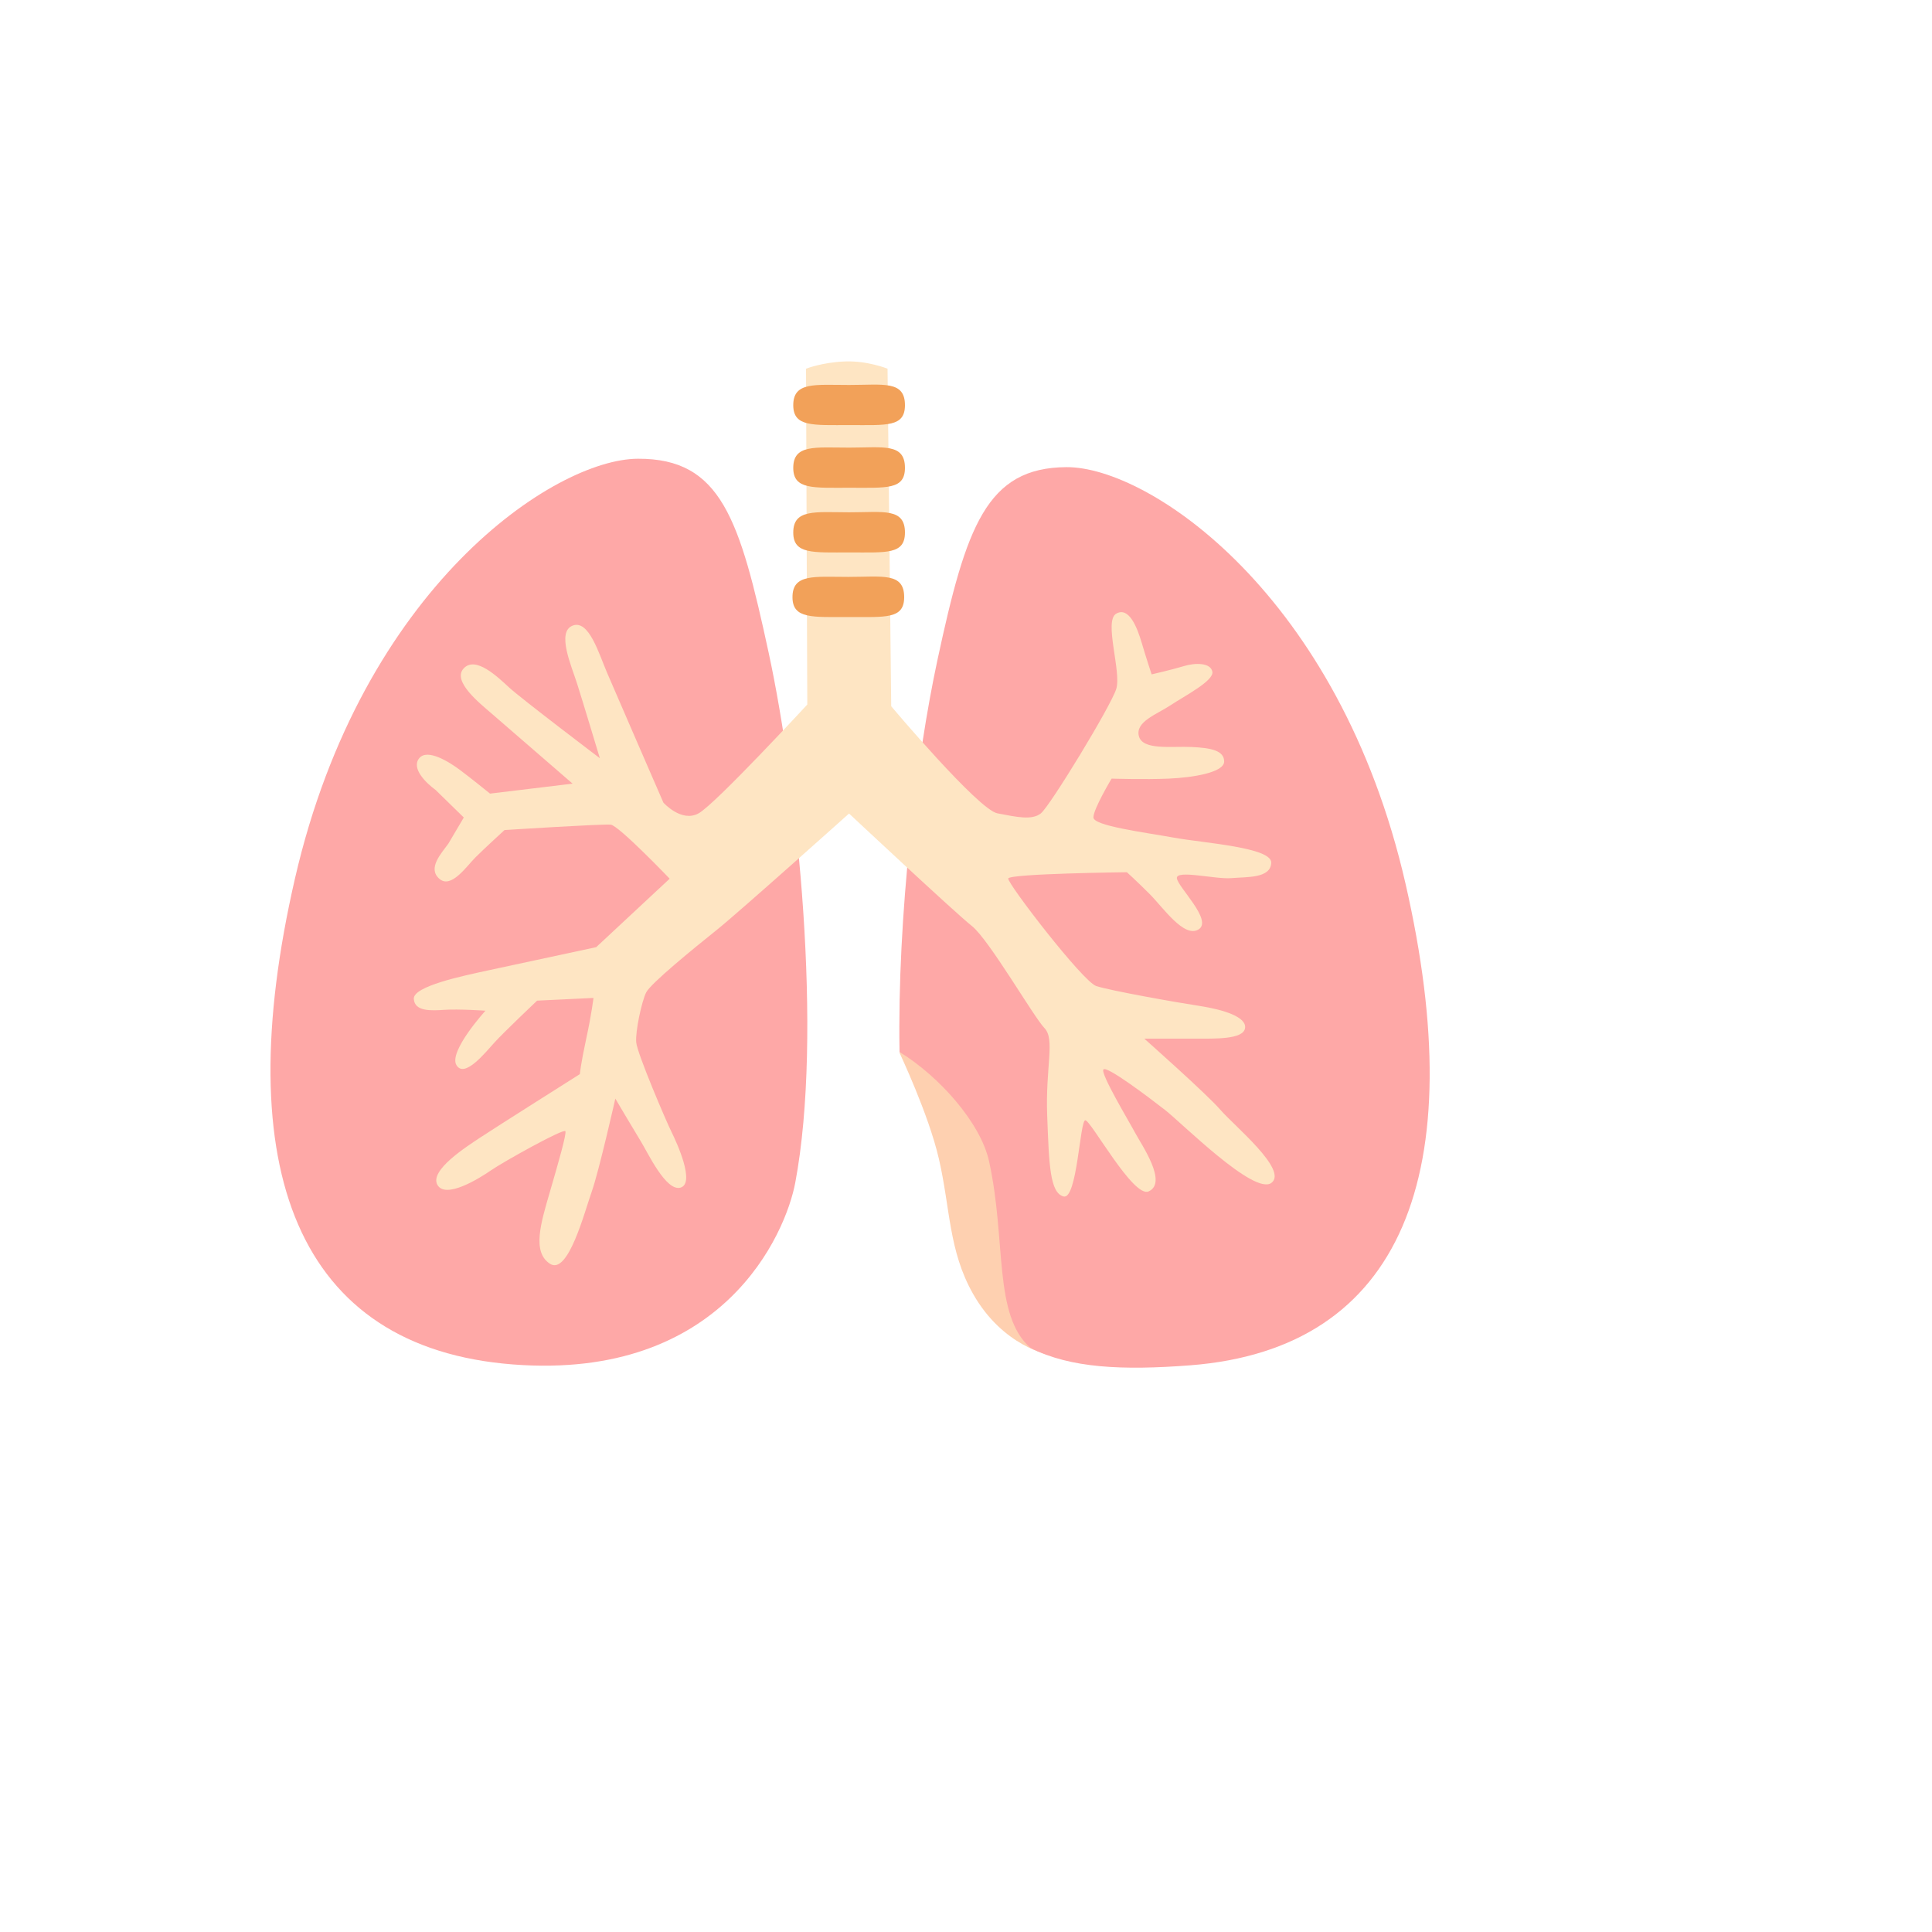
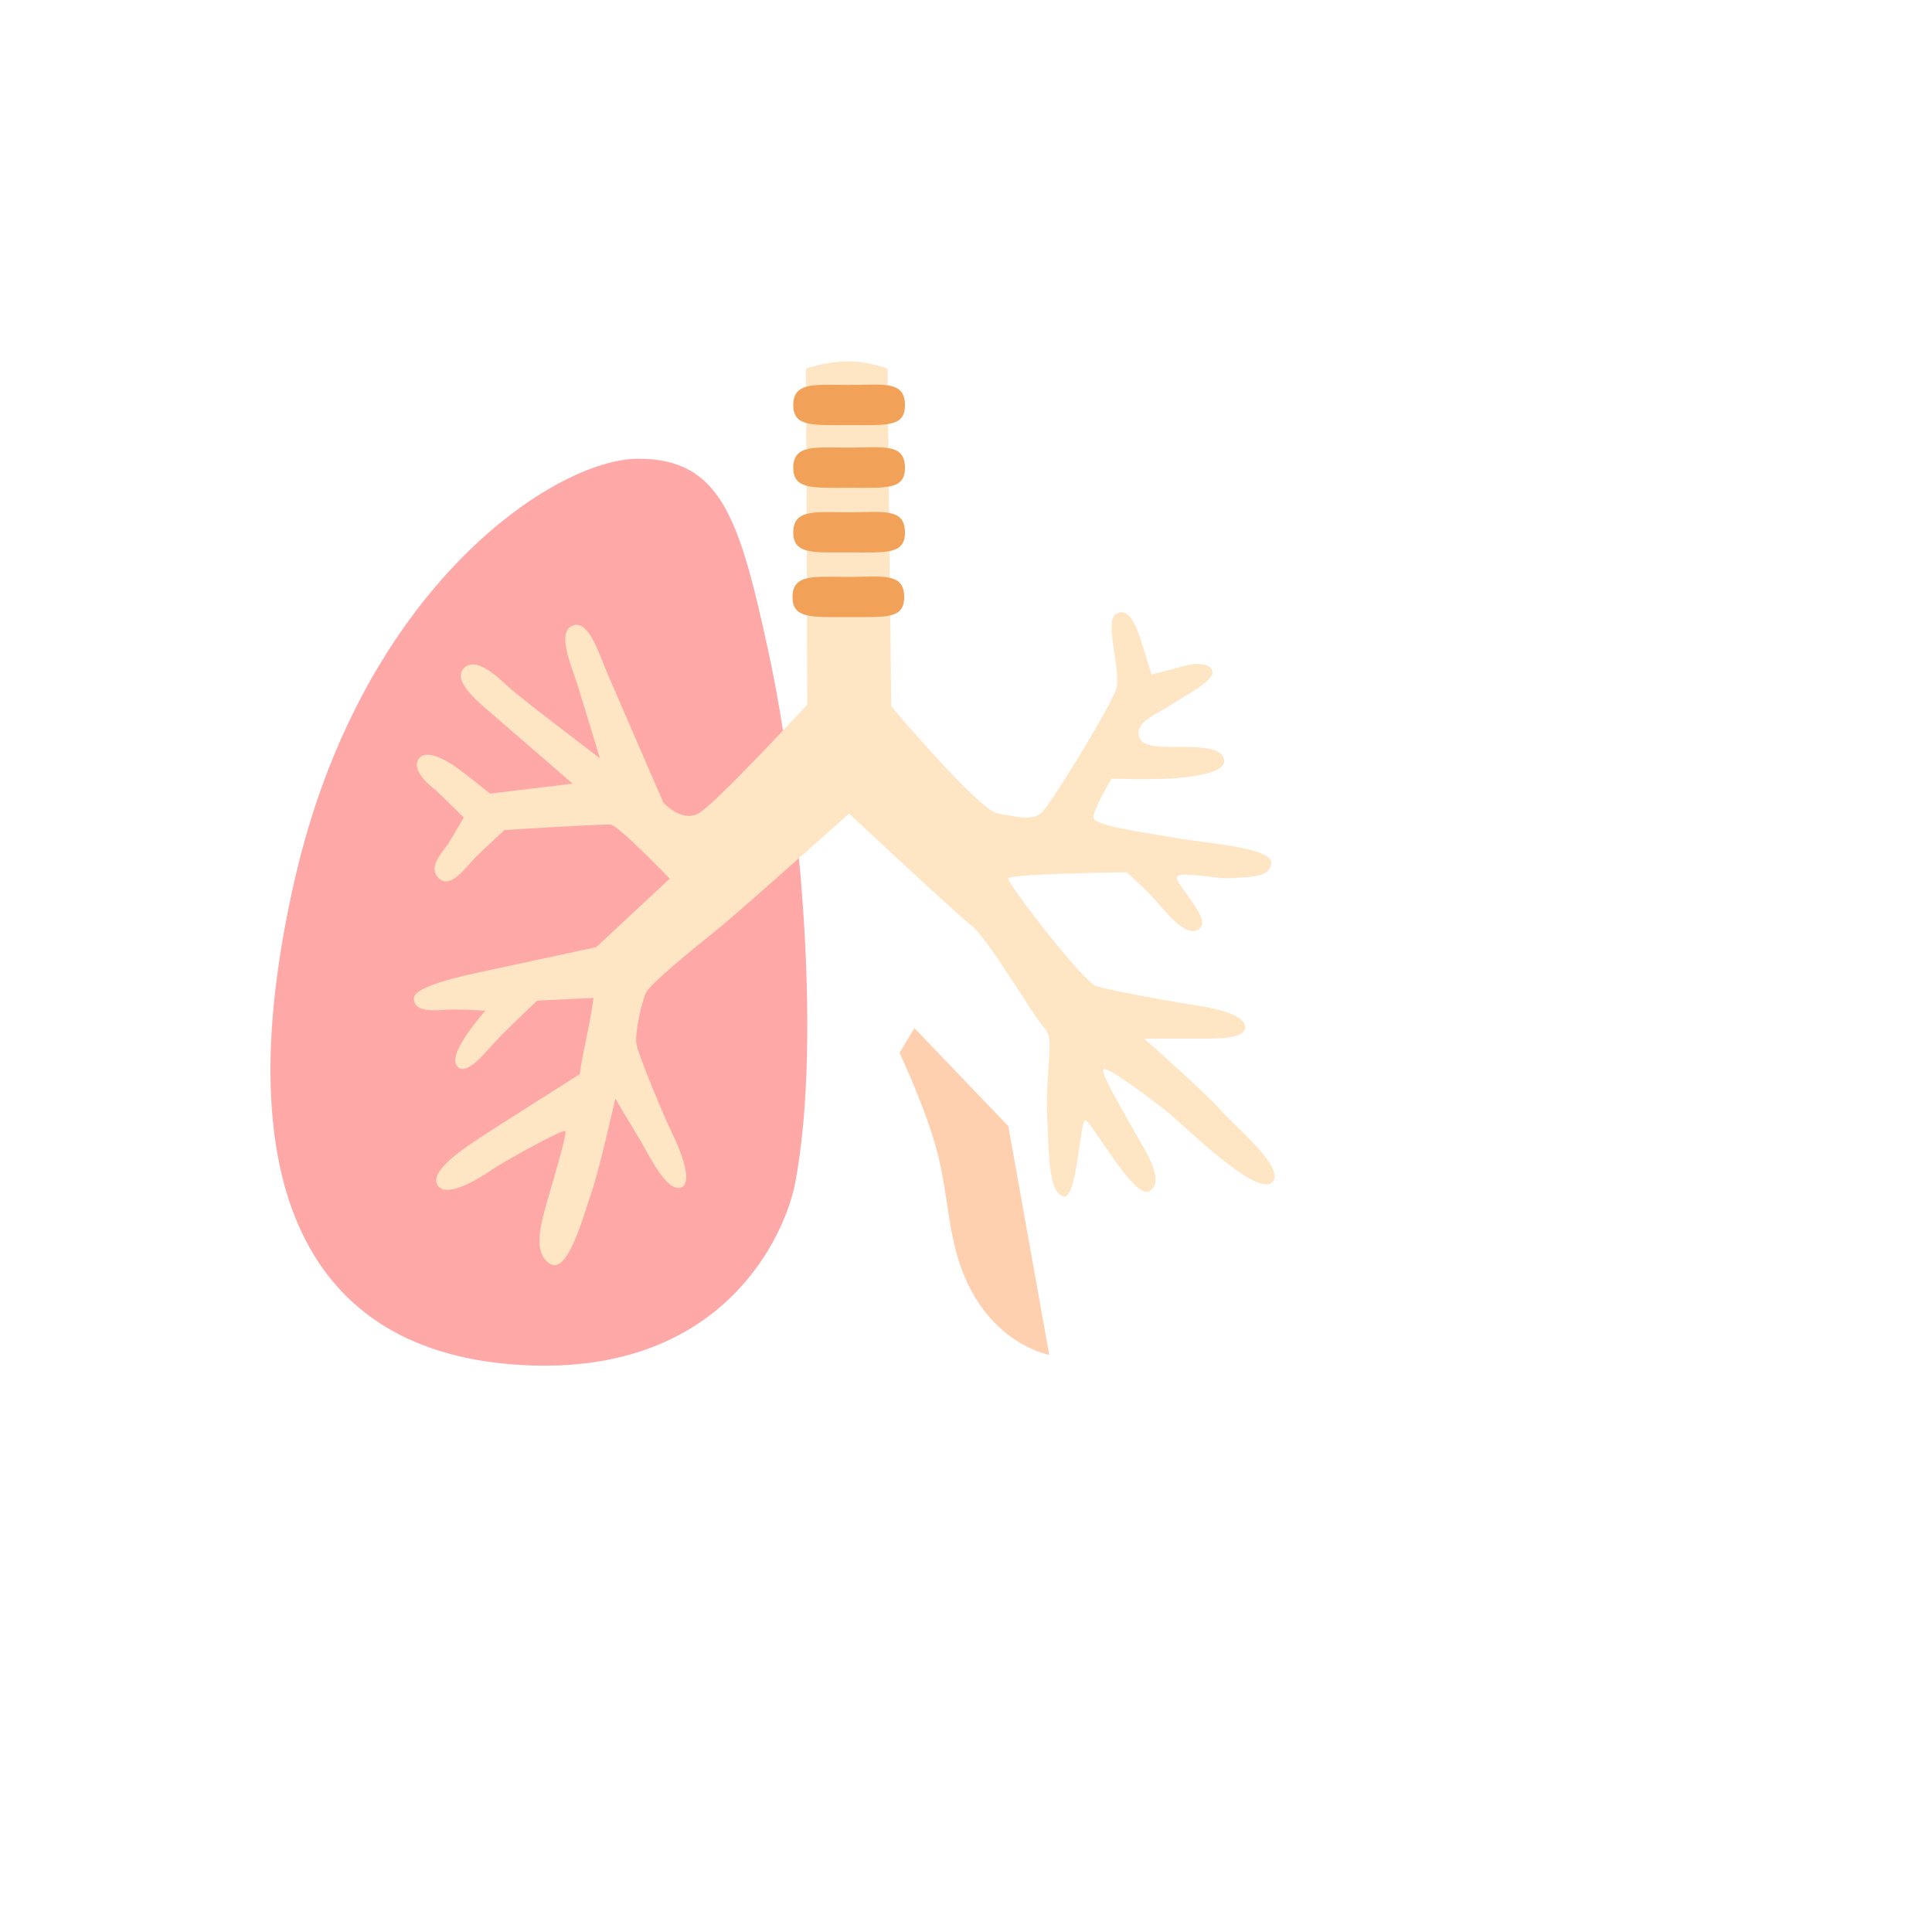
<svg xmlns="http://www.w3.org/2000/svg" version="1.1" width="100%" height="100%" id="svgWorkerArea" viewBox="-25 -25 625 625" style="background: white;">
  <defs id="defsdoc">
    <pattern id="patternBool" x="0" y="0" width="10" height="10" patternUnits="userSpaceOnUse" patternTransform="rotate(35)">
      <circle cx="5" cy="5" r="4" style="stroke: none;fill: #ff000070;" />
    </pattern>
  </defs>
  <g id="fileImp-681892140" class="cosito">
    <path id="pathImp-421190028" fill="#fea8a7" class="grouped" d="M181.379 123.4C154.382 123.493 92.13 164.817 70.42 259.197 48.71 353.576 71.453 411.011 140.868 416.391 208.97 421.678 229.21 373.972 232.276 357.549 241.285 309.53 233.058 229.666 223.673 186.215 214.288 142.763 208.251 123.306 181.379 123.4 181.379 123.4 181.379 123.4 181.379 123.4" />
    <path id="pathImp-598988271" fill="#fed0b0" class="grouped" d="M278.73 349.885C282.453 366.058 281.858 379.509 289.742 393.493 299.439 410.666 314.423 413.294 314.423 413.294 314.423 413.294 301.191 339.311 301.191 339.311 301.191 339.311 270.816 307.591 270.816 307.591 270.816 307.591 265.998 315.568 265.998 315.568 265.967 315.599 275.352 335.245 278.73 349.885 278.73 349.885 278.73 349.885 278.73 349.885" />
-     <path id="pathImp-62061547" fill="#fea8a7" class="grouped" d="M320.023 126.121C346.707 125.996 408.208 167.226 429.668 260.792 451.128 354.389 428.667 411.355 360.065 416.673 338.167 418.362 321.306 417.611 308.386 411.073 296.217 400.5 300.628 376.475 294.966 350.698 292.244 338.248 278.824 323.169 265.998 315.318 265.247 271.428 271.441 220.125 278.292 188.373 287.552 145.328 294.121 126.246 320.023 126.121 320.023 126.121 320.023 126.121 320.023 126.121" />
    <path id="pathImp-424607730" fill="url(#IconifyId17ecdb2904d178eab10003)" class="grouped" d="M74.612 243.211C74.612 243.211 92.443 269.301 143.214 281.658 193.986 294.014 235.748 286.944 235.748 286.944 235.748 286.944 232.933 236.673 228.303 211.46 223.673 186.246 177.281 165.381 168.178 165.068 159.075 164.755 114.685 166.194 114.685 166.194 114.685 166.194 101.077 182.398 92.506 199.009 83.34 216.84 74.612 243.211 74.612 243.211 74.612 243.211 74.612 243.211 74.612 243.211" />
    <path id="pathImp-711369923" fill="url(#IconifyId17ecdb2904d178eab10004)" class="grouped" d="M63.726 298.394C63.726 298.394 90.66 327.737 104.487 348.602 118.314 369.467 145.811 416.579 145.811 416.579 145.811 416.579 177.281 419.707 201.306 403.284 216.572 392.804 227.396 386.298 232.87 354.296 238.345 322.293 174.059 305.995 163.767 305.714 153.506 305.432 104.612 278.342 98.136 271.178 91.661 264.014 72.86 250.094 72.86 250.094 72.86 250.094 68.762 266.173 67.761 271.491 66.791 276.777 63.726 298.394 63.726 298.394 63.726 298.394 63.726 298.394 63.726 298.394" />
    <path id="pathImp-567147261" fill="url(#IconifyId17ecdb2904d178eab10005)" class="grouped" d="M301.128 398.31C301.128 398.31 321.431 397.59 365.195 364.713 408.959 331.835 433.297 278.498 433.297 278.498 433.297 278.498 429.699 260.573 428.417 255.662 427.166 250.75 363.412 258.696 346.988 264.296 330.534 269.864 266.655 284.567 266.655 284.567 266.655 284.567 265.904 314.254 265.967 315.599 266.78 315.662 287.614 332.523 291.65 342.596 297.218 356.485 297.562 371.814 298 378.665 298.594 387.674 301.128 398.31 301.128 398.31 301.128 398.31 301.128 398.31 301.128 398.31" />
    <path id="pathImp-799079604" fill="#fee5c3" class="grouped" d="M115.905 230.542C112.683 228.196 107.99 223.503 110.618 220.281 113.246 217.059 120.316 221.47 123.819 224.098 127.354 226.726 133.517 231.731 133.517 231.731 133.517 231.731 160.232 228.509 160.232 228.509 160.232 228.509 138.209 209.426 134.111 205.892 130.013 202.357 121.192 195.318 125.008 191.22 128.825 187.122 135.863 193.848 139.68 197.383 143.496 200.917 169.054 220.281 169.054 220.281 169.054 220.281 163.486 201.793 161.702 196.194 159.951 190.626 154.945 179.458 160.232 177.393 165.519 175.328 168.741 186.496 171.4 192.659 174.028 198.822 189.606 234.64 189.606 234.64 189.606 234.64 195.488 241.241 201.056 238.081 206.624 234.922 236.155 202.92 236.155 202.92 236.155 202.92 235.748 94.275 235.748 94.276 235.748 94.275 240.972 92.211 248.324 91.929 255.675 91.648 262.119 94.275 262.119 94.276 262.119 94.275 263.308 203.483 263.308 203.483 263.308 203.483 291.493 236.955 297.656 238.112 303.819 239.27 308.824 240.459 311.733 238.112 314.674 235.766 334.35 203.483 336.102 197.883 337.854 192.315 332.004 175.86 336.102 173.514 340.2 171.168 342.859 177.925 344.329 182.899 345.8 187.904 347.552 193.159 347.552 193.16 347.552 193.159 353.996 191.689 357.812 190.532 361.629 189.343 366.634 189.343 367.197 192.284 367.791 195.224 358.094 200.198 353.683 203.139 349.272 206.079 342.234 208.425 343.422 213.118 344.611 217.81 353.996 216.34 360.44 216.653 366.884 216.934 371.014 217.841 371.014 221.345 371.014 224.88 361.034 226.538 353.089 226.882 345.174 227.226 334.601 226.882 334.601 226.882 334.601 226.882 328.719 236.673 328.719 239.426 328.719 242.179 345.174 244.244 354.84 245.996 364.538 247.747 386.561 249.124 386.248 254.16 385.966 259.197 378.427 258.634 373.328 259.072 368.229 259.51 355.529 256.288 355.716 259.072 355.904 261.856 367.447 272.711 362.755 275.651 358.062 278.592 351.305 268.613 346.895 264.202 342.484 259.791 339.543 257.163 339.543 257.163 339.543 257.163 301.473 257.601 301.16 259.197 300.878 260.792 325.247 292.513 329.627 293.983 334.038 295.453 355.466 299.27 363.099 300.427 370.732 301.616 378.365 303.962 377.771 307.622 377.176 311.282 368.073 311 361.91 311.001 361.91 311 345.174 311 345.174 311.001 345.174 311 365.445 328.957 369.825 334.056 374.204 339.155 391.848 353.545 386.279 357.674 380.711 361.772 357.374 338.341 351.869 334.056 346.363 329.77 333.13 319.791 331.973 320.948 330.815 322.106 340.2 337.685 342.234 341.501 344.267 345.317 352.901 357.643 346.551 360.427 341.608 362.585 327.875 337.403 326.092 337.403 324.34 337.403 323.464 363.242 319.053 362.054 314.642 360.865 314.361 351.793 313.767 335.933 313.172 320.072 316.394 311.282 312.891 307.591 309.356 303.931 294.966 278.967 289.397 274.557 283.829 270.146 249.669 238.175 249.669 238.175 249.669 238.175 214.257 269.895 206.937 275.776 199.585 281.658 185.508 293.107 184.038 296.048 182.568 298.988 180.503 308.686 180.816 312.189 181.098 315.724 190.514 337.747 192.265 341.251 194.017 344.786 199.898 357.705 195.206 359.176 190.514 360.646 184.632 348.008 182.286 344.191 179.94 340.375 174.059 330.396 174.059 330.396 174.059 330.396 168.772 353.858 166.426 360.49 164.08 367.09 158.793 387.643 152.912 383.826 147.031 380.01 149.971 370.594 152.912 360.49 155.853 350.385 158.199 342.158 157.917 340.969 157.636 339.78 137.646 350.948 133.83 353.607 130.013 356.235 119.158 362.992 116.499 358.3 113.871 353.607 125.884 345.974 130.295 343.034 134.706 340.093 162.578 322.481 162.578 322.481 162.578 322.481 162.86 319.259 164.643 311.032 166.426 302.805 166.989 297.831 166.989 297.831 166.989 297.831 148.751 298.707 148.751 298.707 148.751 298.707 137.928 308.967 134.987 312.221 132.047 315.443 125.29 323.952 122.662 319.572 120.034 315.161 132.047 301.96 132.047 301.96 132.047 301.96 123.225 301.365 118.845 301.678 114.435 301.96 109.148 302.273 108.866 298.144 108.585 294.045 124.727 290.698 132.641 288.978 140.555 287.257 167.865 281.407 167.865 281.407 167.865 281.407 191.64 259.259 191.64 259.259 191.64 259.259 175.185 242.054 172.557 241.773 169.93 241.491 138.209 243.524 138.209 243.524 138.209 243.524 131.765 249.405 128.825 252.346 125.884 255.286 120.91 262.669 117.094 259.259 113.277 255.85 117.688 251.157 120.034 247.935 120.034 247.935 125.039 239.458 125.039 239.458" />
    <path id="pathImp-350075593" fill="url(#IconifyId17ecdb2904d178eab10006)" class="grouped" d="M201.056 238.112C206.624 234.953 236.155 202.951 236.155 202.951 236.155 202.951 235.748 84.922 235.748 84.922 235.748 84.922 240.972 82.857 248.324 82.576 255.675 82.294 262.119 84.922 262.119 84.922 262.119 84.922 263.308 203.514 263.308 203.514 263.308 203.514 291.493 236.986 297.656 238.144 303.819 239.301 301.473 257.57 301.191 259.166 300.909 260.761 295.028 278.967 289.46 274.557 283.892 270.146 249.669 238.175 249.669 238.175 249.669 238.175 214.257 269.895 206.937 275.776 199.585 281.658 191.671 259.197 191.671 259.197 191.671 259.197 195.488 241.272 201.056 238.112 201.056 238.112 201.056 238.112 201.056 238.112" />
    <path id="pathImp-436420837" fill="#f2a159" class="grouped" d="M231.369 168.227C231.4 175.266 237.781 174.609 249.669 174.609 261.556 174.609 267.469 175.297 267.5 168.227 267.531 160.094 260.461 161.627 249.45 161.627 238.407 161.627 231.337 160.532 231.369 168.227 231.369 168.227 231.369 168.227 231.369 168.227" />
    <path id="pathImp-571461158" fill="#f2a159" class="grouped" d="M231.619 147.331C231.65 154.369 238.032 153.712 249.919 153.712 261.806 153.712 267.719 154.4 267.75 147.331 267.781 139.197 260.711 140.73 249.7 140.73 238.657 140.699 231.588 139.604 231.619 147.331 231.619 147.331 231.619 147.331 231.619 147.331" />
    <path id="pathImp-631339950" fill="#f2a159" class="grouped" d="M231.619 126.403C231.65 133.441 238.032 132.784 249.919 132.784 261.806 132.784 267.719 133.472 267.75 126.403 267.781 118.269 260.711 119.802 249.7 119.802 238.657 119.802 231.588 118.676 231.619 126.403 231.619 126.403 231.619 126.403 231.619 126.403" />
    <path id="pathImp-824204788" fill="#f2a159" class="grouped" d="M231.619 106.132C231.65 113.17 238.032 112.513 249.919 112.513 261.806 112.513 267.719 113.201 267.75 106.132 267.781 97.998 260.711 99.531 249.7 99.531 238.657 99.531 231.588 98.436 231.619 106.132 231.619 106.132 231.619 106.132 231.619 106.132" />
  </g>
</svg>